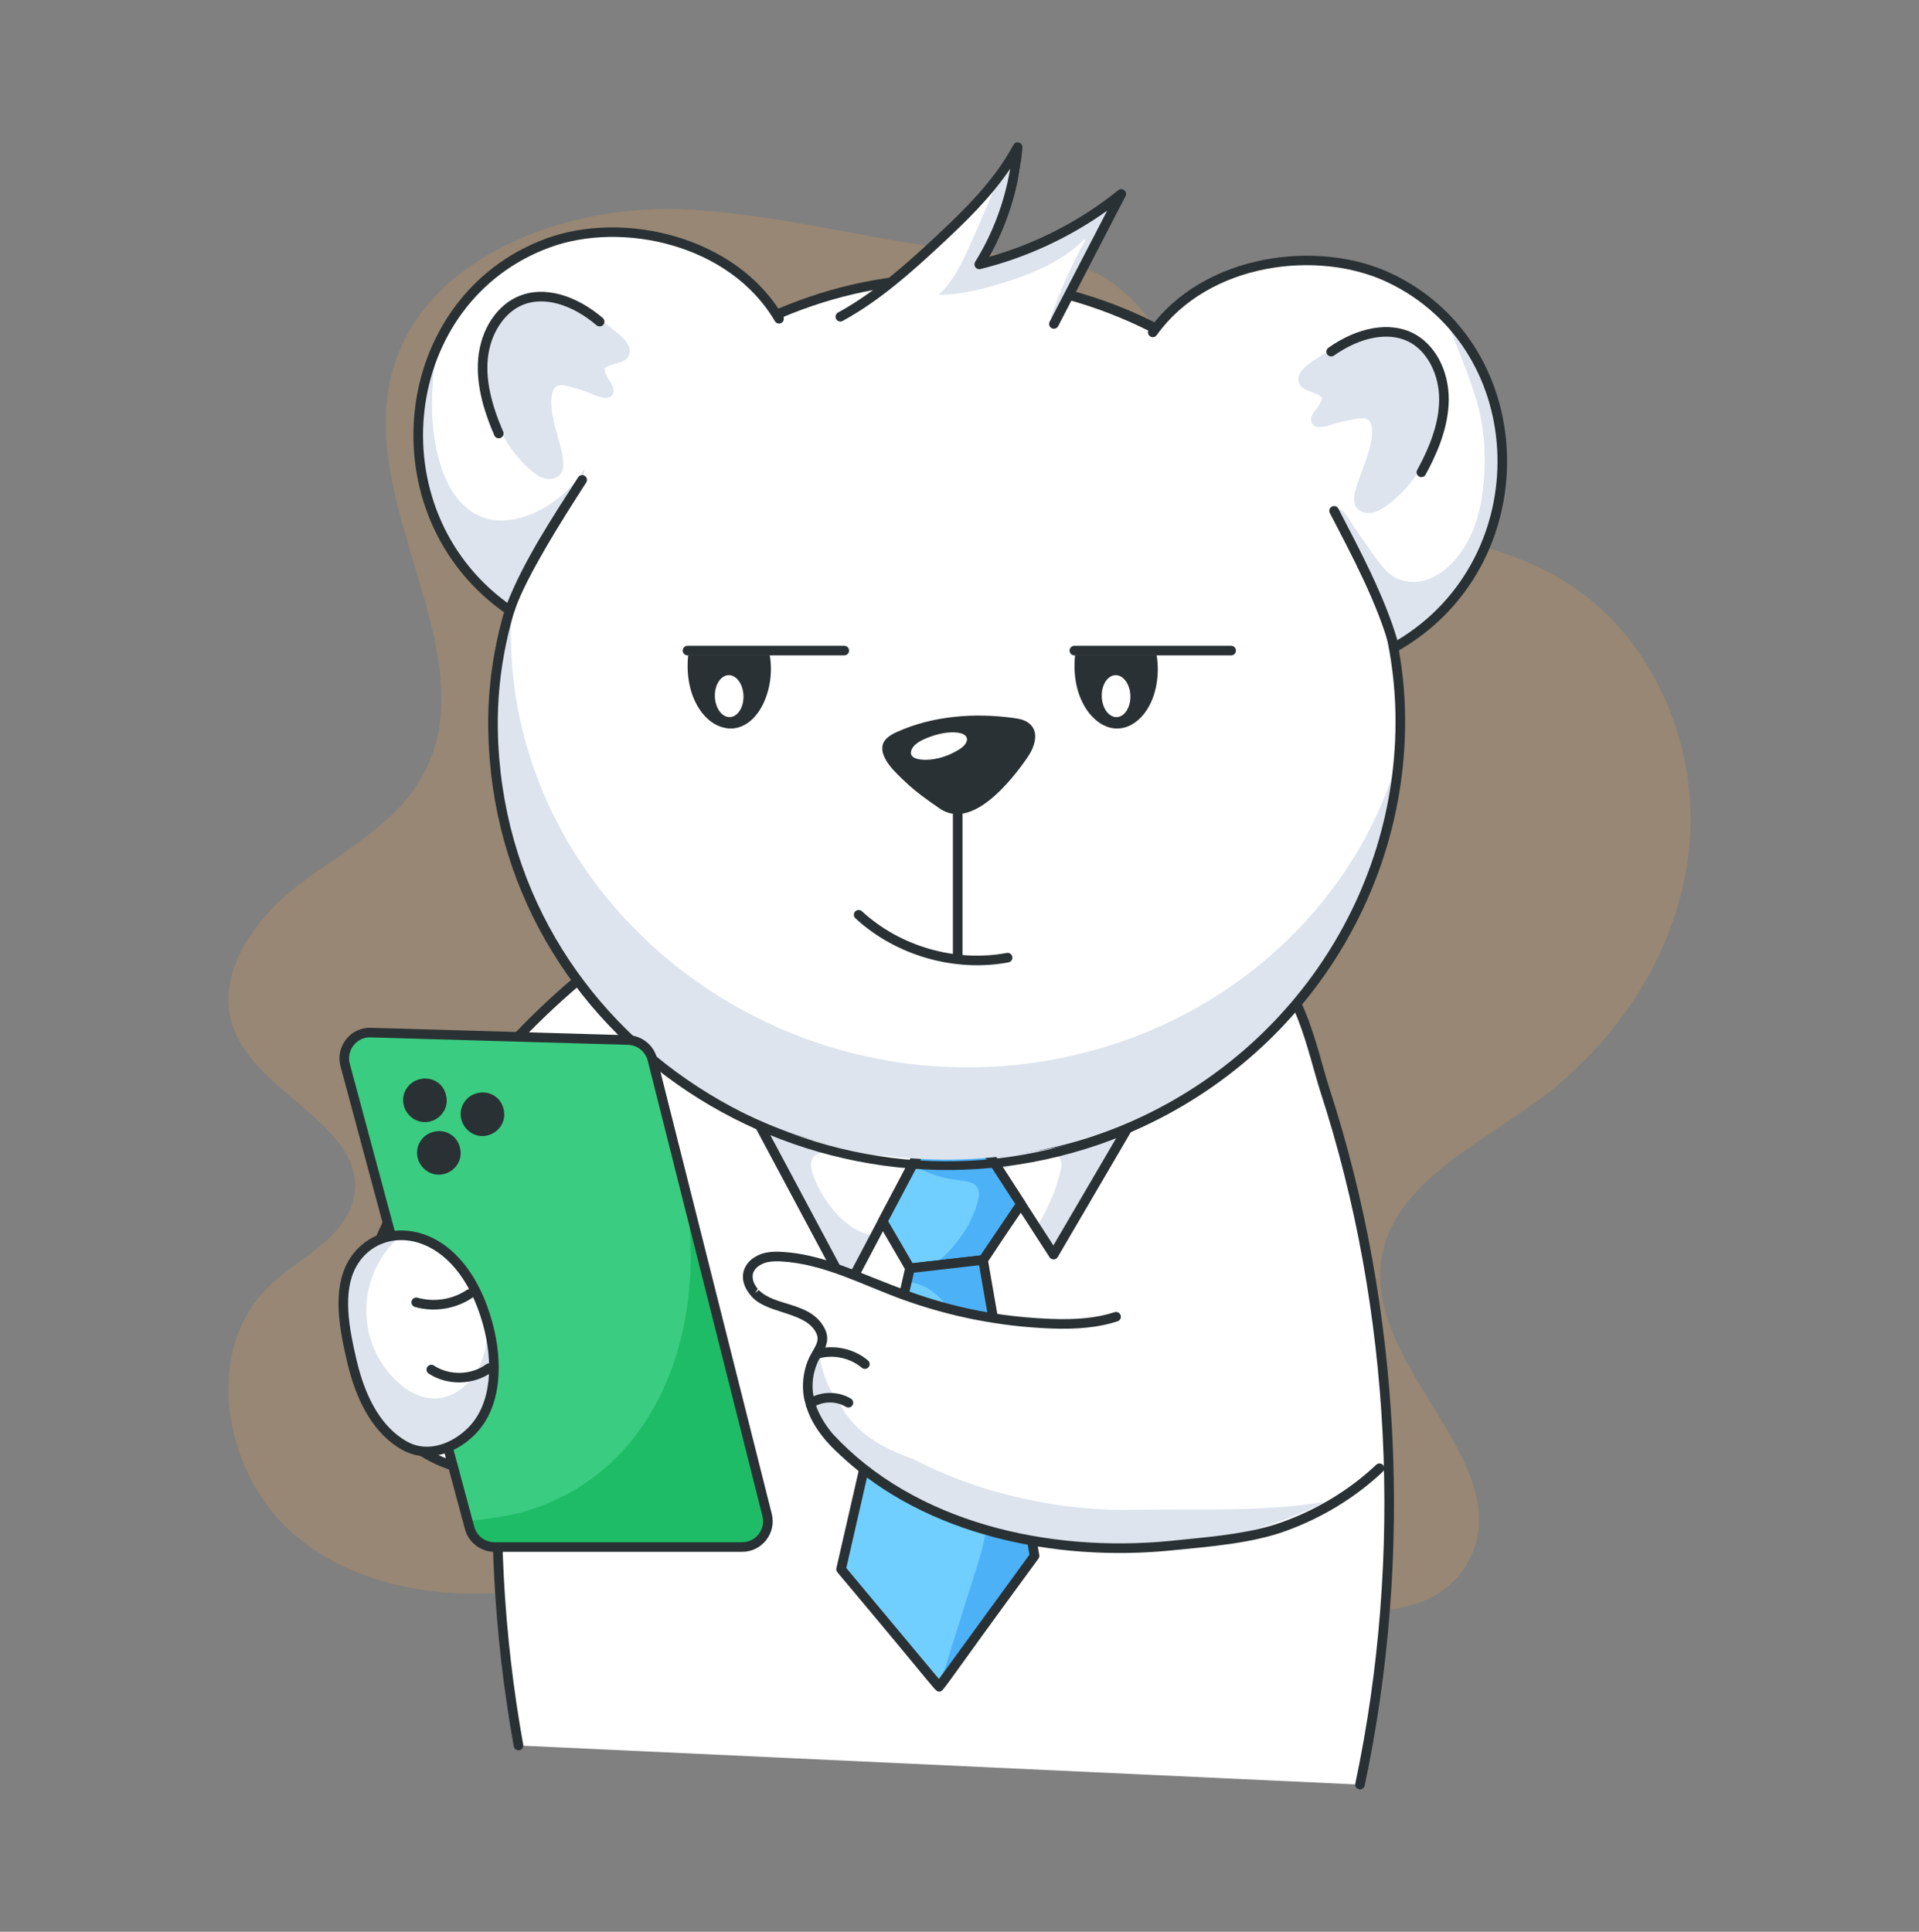
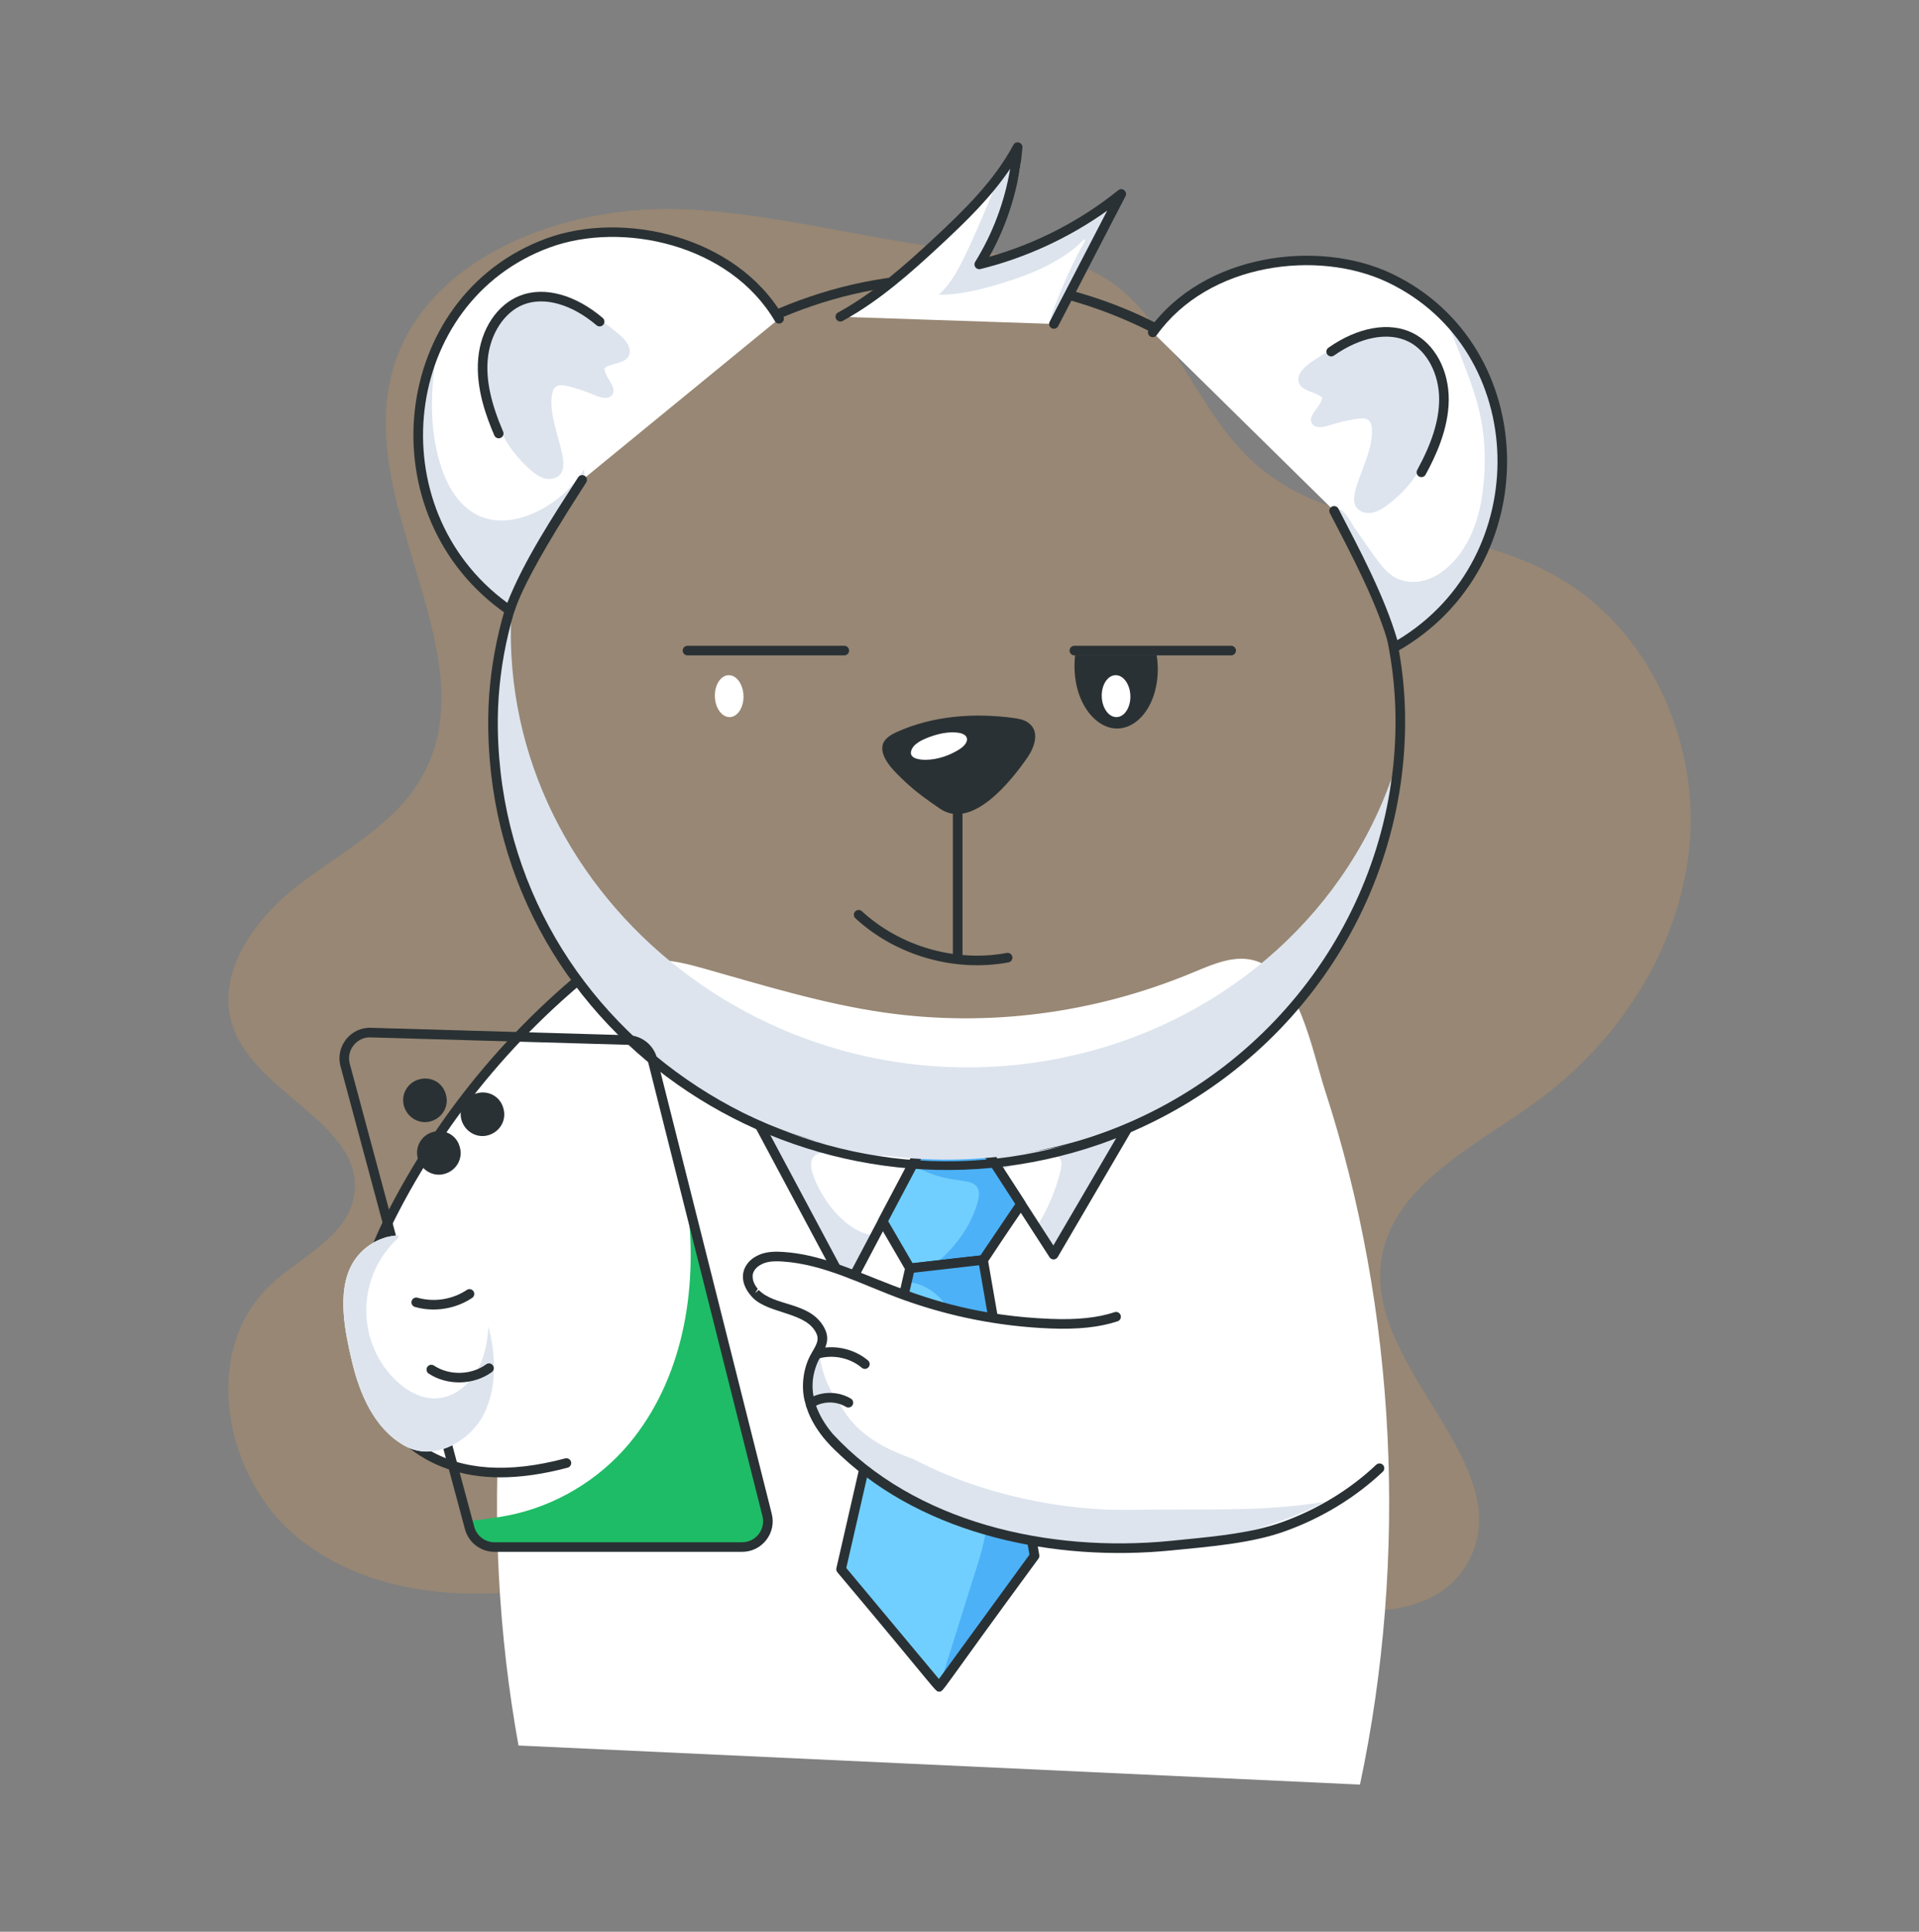
<svg xmlns="http://www.w3.org/2000/svg" width="150" height="151" viewBox="0 0 150 151" fill="none">
  <rect x="0" y="0" width="150" height="151" fill="#808080" stroke="none" />
  <g opacity="0.2">
    <path d="M53.818 16.374C44.041 15.844 32.515 20.252 30.473 29.828C28.261 40.195 38.216 51.591 32.943 60.787C30.792 64.54 26.665 66.599 23.244 69.246C19.823 71.892 16.779 76.196 18.209 80.278C20.082 85.626 28.731 88.033 27.644 93.595C27.024 96.766 23.463 98.244 21.114 100.462C15.617 105.655 17.497 115.634 23.431 120.322C29.365 125.009 37.736 125.333 45.105 123.634C52.473 121.934 59.313 118.482 66.535 116.24C73.757 113.998 81.863 113.052 88.687 116.311C93.251 118.49 96.839 122.363 101.4 124.549C105.961 126.734 112.534 126.452 114.841 121.951C118.66 114.503 107.028 107.131 107.935 98.81C108.583 92.862 115.031 89.744 119.896 86.261C126.513 81.524 131.369 74.082 132.074 65.975C132.779 57.869 128.932 49.298 121.904 45.197C116.184 41.859 109.425 41.696 103.353 39.352C95.694 36.395 94.639 31.142 90.033 25.193C86.351 20.438 83.24 20.195 77.666 19.804C69.629 19.24 61.866 16.81 53.818 16.374Z" fill="#F3A445" />
  </g>
  <path d="M106.303 139.498C110.086 121.681 109.156 102.424 103.59 85.295C102.517 81.961 101.513 76.237 98.221 75.131C96.576 74.578 94.85 75.352 93.237 76.023C85.518 79.236 77.188 80.311 69.076 79.142C64.285 78.452 59.598 76.996 54.901 75.673C52.611 75.028 49.992 74.484 48.081 76.128C46.178 77.764 44.982 81.834 44.147 84.388C38.642 100.776 37.407 119.177 40.529 136.442" fill="white" />
-   <path d="M106.225 139.865C106.023 139.822 105.893 139.622 105.936 139.419C109.72 121.6 108.76 102.418 103.233 85.41C102.183 82.144 101.182 76.521 98.102 75.486C96.576 74.973 94.894 75.736 93.381 76.37C85.611 79.603 77.191 80.689 69.022 79.513C64.905 78.919 60.811 77.749 56.852 76.618C54.121 75.915 50.655 74.406 48.325 76.412C46.498 77.983 45.291 82.066 44.503 84.503C39.06 100.709 37.78 119.13 40.898 136.375C40.935 136.578 40.8 136.774 40.596 136.811C40.389 136.844 40.197 136.712 40.16 136.508C37.019 119.142 38.309 100.589 43.791 84.268C44.626 81.684 45.852 77.549 47.836 75.843C49.799 74.155 52.441 74.591 55.002 75.311C59.774 76.674 64.563 78.113 69.13 78.771C77.162 79.929 85.449 78.859 93.092 75.676L93.29 75.594C94.856 74.942 96.631 74.2 98.34 74.775C101.861 75.958 102.866 81.84 103.947 85.179C109.513 102.31 110.481 121.628 106.67 139.576C106.629 139.764 106.447 139.906 106.225 139.865Z" fill="#2A3134" />
  <path d="M49.135 73.577C41.504 78.967 35.182 86.198 30.859 94.481C28.974 98.092 27.435 102.19 28.289 106.173C29.144 110.156 32.673 117.455 44.275 114.362" fill="white" />
  <path d="M39.101 115.482C33.096 115.482 29.123 111.844 27.923 106.252C26.974 101.835 28.955 97.32 30.527 94.308C34.877 85.972 41.236 78.698 48.918 73.271C49.088 73.153 49.322 73.194 49.441 73.361C49.56 73.531 49.52 73.764 49.351 73.884C41.766 79.241 35.487 86.424 31.192 94.656C29.674 97.565 27.759 101.915 28.656 106.094C29.05 107.929 30.188 111.299 33.389 113.26C36.119 114.932 39.749 115.182 44.178 114C44.375 113.948 44.583 114.066 44.636 114.266C44.69 114.466 44.571 114.671 44.371 114.725C42.477 115.23 40.718 115.482 39.101 115.482Z" fill="#2A3134" />
-   <path d="M109.453 55.83C109.703 70.698 100.264 84.011 85.876 89.079C63.282 96.926 38.939 80.906 38.537 57.022C38.16 34.586 63.159 14.266 87.857 24.511C100.17 29.619 109.226 42.351 109.453 55.83Z" fill="white" />
  <path d="M88.428 87.691L82.353 98.072C82.288 97.971 79.639 93.847 79.808 94.11C79.743 94.01 76.996 89.779 77.172 90.049C80.478 89.835 84.524 89.06 88.428 87.691Z" fill="white" />
  <path d="M88.429 87.691L82.353 98.072L81.002 95.964C81.868 94.584 82.523 93.065 82.9 91.51C82.995 91.104 83.037 90.581 82.68 90.403C82.536 90.338 82.337 90.361 82.152 90.395C80.79 90.619 79.44 90.99 78.116 91.495L77.172 90.049C80.478 89.835 84.524 89.06 88.429 87.691Z" fill="#DDE4EE" />
  <path d="M82.353 98.447C82.225 98.447 82.106 98.383 82.037 98.274L76.858 90.255C76.702 90.017 76.858 89.695 77.147 89.676C80.447 89.459 84.419 88.7 88.305 87.338C88.631 87.222 88.93 87.58 88.752 87.881L82.677 98.262C82.611 98.374 82.491 98.444 82.36 98.447C82.358 98.447 82.355 98.447 82.353 98.447ZM77.83 90.372L82.338 97.354L87.598 88.368C84.168 89.484 81.018 90.076 77.83 90.372Z" fill="#2A3134" />
  <path d="M71.846 90.083C71.793 90.183 68.176 97.013 68.406 96.58L66.205 100.755L58.91 87.1C59.236 87.255 59.783 87.452 59.82 87.487C60.262 87.641 61.422 88.126 63.118 88.61C65.357 89.249 68.033 89.826 70.935 90.023C70.987 90.045 71.053 90.037 71.106 90.031C71.357 90.057 71.595 90.071 71.846 90.083Z" fill="white" />
  <path d="M63.612 90.407C63.293 90.757 63.383 91.292 63.513 91.713C64.2 93.809 66.188 96.416 68.406 96.58L66.205 100.755L58.91 87.1C59.236 87.255 59.783 87.452 59.82 87.487C60.262 87.641 61.422 88.126 63.118 88.61C65.7 89.347 67.516 89.657 69.587 89.891L69.48 90.23C67.998 90.603 66.452 90.602 65.04 90.245C64.565 90.122 63.984 89.997 63.612 90.407Z" fill="#DDE4EE" />
  <path d="M66.211 101.131C66.073 101.131 65.945 101.054 65.88 100.932L58.585 87.276C58.416 86.96 58.75 86.605 59.077 86.76C59.483 86.956 60.605 87.385 61.064 87.545C63.097 88.365 66.967 89.339 70.96 89.652C71.061 89.631 70.772 89.655 71.86 89.712C72.133 89.724 72.301 90.019 72.173 90.26L66.542 100.93C66.478 101.053 66.349 101.131 66.211 101.131C66.211 101.131 66.21 101.131 66.211 101.131ZM59.745 87.856L66.208 99.956L71.238 90.424C71.184 90.42 71.13 90.416 71.075 90.41C71.045 90.42 70.944 90.414 70.847 90.391C68.186 90.194 65.623 89.725 63.009 88.971C61.177 88.429 59.963 87.933 59.745 87.856Z" fill="#2A3134" />
  <path d="M79.808 94.11L76.841 98.495L71.129 99.145L68.993 95.463C69.047 95.36 72.032 89.733 71.846 90.083C73.649 90.199 75.341 90.19 77.172 90.049L79.808 94.11Z" fill="#71CFFF" />
  <path d="M79.808 94.11L76.841 98.495L72.927 98.94C74.532 97.681 75.862 95.949 76.413 93.992C76.507 93.64 76.588 93.236 76.444 92.925C75.978 91.871 74.176 92.767 71.339 91.04L71.846 90.083C73.648 90.199 75.341 90.19 77.172 90.049L79.808 94.11Z" fill="#4CB1F7" />
  <path d="M70.811 99.333L68.672 95.658C68.607 95.547 68.604 95.409 68.665 95.295L71.51 89.911C71.579 89.78 71.707 89.689 71.866 89.712C74.675 89.893 76.634 89.693 77.151 89.677C77.301 89.668 77.415 89.734 77.488 89.847L80.12 93.913C80.202 94.04 80.2 94.202 80.116 94.327C76.972 98.892 77.199 98.831 76.889 98.867L71.177 99.517C71.008 99.529 70.88 99.451 70.811 99.333ZM69.425 95.461L71.335 98.744L76.632 98.14L79.356 94.112L76.977 90.437C76.616 90.449 74.724 90.633 72.06 90.474L69.425 95.461Z" fill="#2A3134" />
  <path d="M80.866 121.613C80.782 121.716 77.139 126.206 77.37 125.922L73.411 131.853L65.744 122.666C66.297 120.249 64.126 129.738 71.129 99.132L76.841 98.481L80.866 121.613Z" fill="#71CFFF" />
  <path d="M80.866 121.613L77.437 125.846L73.411 131.853C73.411 131.853 76.02 123.527 76.49 122.043C78.18 116.74 77.031 111.284 75.68 106.245C75.33 104.922 74.953 103.575 74.245 102.443C73.537 101.324 72.457 100.398 71.124 100.236L70.873 100.251L71.129 99.132L76.841 98.481L80.866 121.613Z" fill="#4CB1F7" />
  <path d="M73.411 132.228C73.077 132.228 73.511 132.478 65.455 122.904C65.38 122.814 65.352 122.694 65.377 122.579L70.763 99.054C70.798 98.899 70.928 98.783 71.086 98.765L76.798 98.115C77.001 98.109 77.176 98.227 77.21 98.423L81.235 121.554C81.252 121.655 81.228 121.757 81.169 121.839C73.322 132.52 73.772 132.216 73.423 132.228C73.419 132.228 73.415 132.228 73.411 132.228ZM66.15 122.566L73.391 131.243L80.469 121.526L76.532 98.9L71.435 99.481L66.15 122.566Z" fill="#2A3134" />
  <path d="M108.732 61.215C106.995 75.731 95.748 86.911 81.568 89.855C81.404 89.891 81.24 89.928 81.07 89.957L81.062 89.963C54.553 95.064 31.399 70.697 40.12 45.972C37.665 68.578 59.185 87.281 82.692 82.758L82.7 82.752C82.871 82.723 83.034 82.686 83.198 82.649C95.053 80.188 104.859 71.969 108.768 60.853C108.761 60.972 108.746 61.097 108.732 61.215Z" fill="#DDE4EE" />
  <path d="M74.859 75.317C74.652 75.317 74.484 75.149 74.484 74.942V61.852C74.484 61.645 74.652 61.477 74.859 61.477C75.066 61.477 75.234 61.645 75.234 61.852V74.942C75.234 75.149 75.066 75.317 74.859 75.317Z" fill="#2A3134" />
  <path d="M68.981 58.293C69.062 57.842 69.462 57.508 70.087 57.225C72.92 55.943 76.165 55.708 79.219 56.123C79.607 56.176 80.007 56.245 80.332 56.463C81.323 57.126 80.871 58.392 80.329 59.182C79.092 60.987 75.992 64.928 73.472 63.211C72.518 62.562 71.572 61.888 70.735 61.091C70.078 60.465 68.797 59.322 68.981 58.293Z" fill="#2A3134" />
  <path d="M74.906 57.276C75.819 57.408 75.774 58.069 75.009 58.56C74.24 59.052 73.303 59.379 72.385 59.392C71.975 59.398 71.052 59.333 71.221 58.704C71.373 58.134 72.115 57.814 72.609 57.627C73.315 57.36 74.152 57.167 74.906 57.276Z" fill="white" />
  <path d="M38.163 57.028C37.849 38.367 54.865 21.717 73.41 21.405C78.401 21.345 83.446 22.276 88.001 24.165C100.627 29.403 109.603 42.421 109.828 55.824C110.076 70.64 100.681 84.28 86.001 89.433C63.449 97.268 38.574 81.479 38.163 57.028ZM73.423 22.155C55.256 22.461 38.606 38.8 38.913 57.016C39.319 81.238 64.434 96.798 86.229 88.548C100.142 83.481 109.322 70.337 109.078 55.836C108.785 38.405 93.827 21.854 73.423 22.155Z" fill="#2A3134" />
  <path d="M109.795 50.121H109.785C109.629 50.238 109.473 50.335 109.308 50.413C109.21 50.481 109.103 50.549 108.996 50.608C108.85 50.072 108.684 49.527 108.489 48.971C108.489 48.952 108.48 48.942 108.48 48.932C107.476 46.056 105.759 42.819 105.177 41.655C105.167 41.646 105.158 41.626 105.148 41.616C104.758 40.82 104.542 40.454 104.281 39.931L90.107 25.981C94.67 19.61 106.217 17.819 113 24.871C120.093 32.175 118.476 44.645 109.795 50.121Z" fill="white" />
  <path d="M109.795 50.121H109.785C109.472 50.287 109.245 50.472 108.996 50.608C109.074 50.569 108.587 49.245 108.489 48.972C108.489 48.952 108.48 48.943 108.48 48.933C107.468 46.034 105.244 41.712 105.148 41.617C104.93 41.236 104.13 39.986 104.534 39.824C105.002 39.62 105.674 40.955 105.849 41.218C107.563 43.624 108.235 44.925 109.483 45.328C111.324 45.932 113.019 44.754 114.081 43.331C115.318 41.675 115.815 39.639 115.981 37.613C116.312 33.577 115.486 31.183 114.295 28.125C113.876 27.034 113.438 25.943 113 24.871C120.093 32.176 118.476 44.645 109.795 50.121Z" fill="#DDE4EE" />
  <path d="M108.633 50.706C107.694 47.205 105.642 43.366 103.948 40.104C103.852 39.92 103.924 39.694 104.108 39.599C104.294 39.505 104.519 39.575 104.614 39.759C106.277 42.961 108.224 46.616 109.226 50.041C119.98 43.589 119.588 27.355 108.455 22.063C103.02 19.482 94.474 20.529 90.412 26.2C90.292 26.368 90.057 26.408 89.888 26.286C89.72 26.166 89.681 25.931 89.802 25.762C94.081 19.79 103.068 18.676 108.777 21.386C120.577 26.996 120.906 44.34 109.179 50.935C108.961 51.056 108.697 50.938 108.633 50.706Z" fill="#2A3134" />
  <path d="M108.474 39.458C108.08 39.754 107.647 40.027 107.168 40.093C106.689 40.159 106.155 39.967 105.947 39.527C105.38 38.328 107.403 35.633 107.236 33.506C107.18 32.802 106.842 32.627 106.123 32.732C105.376 32.841 104.636 33.014 103.913 33.247C103.428 33.403 102.775 33.526 102.539 33.076C102.198 32.425 103.269 31.825 103.346 31.078C102.795 30.573 101.753 30.62 101.525 29.893C101.328 29.265 101.947 28.679 102.495 28.306C103.67 27.507 104.894 26.743 106.242 26.357C107.59 25.97 109.094 26 110.267 26.727C111.5 27.492 112.86 29.394 112.92 30.938C112.983 32.563 111.93 34.204 111.417 35.697C110.91 37.173 109.702 38.536 108.474 39.458Z" fill="#DDE4EE" />
  <path d="M110.925 37.25C110.744 37.152 110.676 36.924 110.776 36.742C111.935 34.611 112.481 32.867 112.492 31.253C112.506 29.244 111.538 27.412 110.083 26.697C108.516 25.925 106.344 26.336 104.269 27.794C104.102 27.912 103.867 27.873 103.746 27.703C103.627 27.534 103.668 27.3 103.837 27.181C106.14 25.561 108.599 25.131 110.414 26.023C112.149 26.876 113.259 28.932 113.242 31.259C113.226 33.547 112.203 35.689 111.434 37.101C111.337 37.282 111.109 37.35 110.925 37.25Z" fill="#2A3134" />
  <path d="M60.892 24.92C54.757 29.944 51.742 32.413 45.51 37.516C43.523 40.614 41.097 44.257 39.831 47.706C33.001 42.998 30.898 34.069 34.219 26.956C34.219 26.946 34.229 26.946 34.229 26.946C35.924 23.352 38.915 20.429 42.851 18.987C48.851 16.786 57.356 18.87 60.892 24.92Z" fill="white" />
  <path d="M45.666 36.659C45.656 36.912 45.637 37.175 45.617 37.428L45.51 37.516C43.523 40.614 41.097 44.257 39.831 47.706C33.001 42.998 30.898 34.069 34.219 26.956C33.674 30.073 33.489 33.269 34.414 36.279C35.534 39.938 38.067 41.642 41.633 40.146C43.289 39.435 44.721 38.198 45.666 36.659Z" fill="#DDE4EE" />
  <path d="M39.619 48.017C28.548 40.388 30.444 23.129 42.723 18.634C48.662 16.461 57.511 18.392 61.219 24.729C61.324 24.907 61.264 25.137 61.085 25.241C60.905 25.346 60.676 25.285 60.572 25.107C57.052 19.093 48.635 17.268 42.981 19.339C31.402 23.576 29.541 39.726 39.654 47.122C40.959 43.805 43.233 40.355 45.191 37.31C45.303 37.136 45.533 37.086 45.709 37.197C45.884 37.309 45.934 37.541 45.822 37.715L45.39 38.387C39.479 47.576 40.533 47.879 39.946 48.065C39.831 48.101 39.712 48.08 39.619 48.017Z" fill="#2A3134" />
  <path d="M41.371 36.654C41.737 36.985 42.143 37.297 42.614 37.407C43.084 37.516 43.634 37.373 43.881 36.955C44.556 35.813 42.788 32.944 43.15 30.841C43.27 30.145 43.623 30.002 44.329 30.172C45.062 30.35 45.783 30.589 46.482 30.888C46.951 31.088 47.59 31.27 47.866 30.843C48.266 30.227 47.255 29.531 47.246 28.78C47.84 28.328 48.874 28.47 49.168 27.767C49.422 27.16 48.859 26.519 48.347 26.098C47.251 25.194 46.102 24.321 44.795 23.813C43.488 23.304 41.988 23.196 40.753 23.813C39.455 24.461 37.926 26.231 37.725 27.763C37.514 29.375 38.412 31.105 38.785 32.639C39.155 34.156 40.233 35.623 41.371 36.654Z" fill="#DDE4EE" />
  <path d="M38.639 34.036C38.004 32.559 37.181 30.333 37.376 28.053C37.572 25.733 38.866 23.789 40.672 23.099C42.562 22.376 44.97 23.032 47.114 24.854C47.272 24.989 47.291 25.226 47.157 25.384C47.023 25.542 46.786 25.561 46.629 25.427C44.697 23.784 42.571 23.176 40.939 23.8C39.425 24.379 38.293 26.113 38.123 28.116C37.986 29.724 38.369 31.511 39.328 33.739C39.41 33.93 39.322 34.15 39.132 34.232C38.941 34.313 38.721 34.226 38.639 34.036Z" fill="#2A3134" />
  <path d="M87.646 15.157C85.954 18.429 84.251 21.702 82.571 24.972C82.504 25.091 82.437 25.21 82.382 25.328C82.281 25.323 81.647 25.297 81.748 25.302L65.691 24.762C68.491 23.228 70.919 21.07 73.259 18.889C75.548 16.769 78.044 14.327 79.546 11.498C79.292 14.736 78.252 17.91 76.543 20.663C80.588 19.669 84.402 17.776 87.646 15.157Z" fill="white" />
  <path d="M77.474 15.323C76.819 16.897 76.163 18.473 75.421 20.008C74.887 21.113 74.291 22.221 73.377 23.04C74.861 23.057 76.325 22.712 77.752 22.302C79.698 21.744 81.643 21.043 83.325 19.893C84.478 19.105 84.461 18.856 84.808 18.692C84.863 18.862 84.627 19.146 84.55 19.291C83.602 21.076 82.768 22.965 82.072 24.942C83.742 22.831 84.93 20.481 87.983 14.95C87.974 14.968 87.708 15.014 87.668 15.032C87.356 15.167 87.063 15.47 86.76 15.637C83.903 17.209 80.999 19.553 77.039 20.264C78.081 17.452 78.328 18.733 79.523 14.132C79.674 13.549 79.814 12.951 79.766 12.35C79.758 12.24 79.706 12.185 79.609 12.258C78.546 13.055 78.294 12.922 78.162 13.311C77.933 13.986 77.751 14.659 77.474 15.323Z" fill="#DDE4EE" />
  <path d="M82.206 25.657C82.022 25.561 81.95 25.336 82.045 25.151L86.544 16.468C83.57 18.591 80.175 20.159 76.633 21.033C76.292 21.107 76.053 20.748 76.225 20.471C77.6 18.254 78.531 15.765 78.96 13.191C77.468 15.41 75.534 17.291 73.517 19.167C71.224 21.299 68.745 23.514 65.865 25.088C65.683 25.188 65.456 25.121 65.356 24.938C65.257 24.757 65.324 24.529 65.505 24.429C68.309 22.898 70.748 20.718 73.006 18.618C75.417 16.375 77.706 14.129 79.214 11.324C79.406 10.968 79.95 11.129 79.918 11.531C79.684 14.522 78.793 17.457 77.329 20.073C80.986 19.043 84.454 17.255 87.408 14.87C87.721 14.616 88.163 14.975 87.976 15.335L82.711 25.497C82.617 25.677 82.394 25.753 82.206 25.657Z" fill="#2A3134" />
  <path d="M65.994 51.23H53.739C53.532 51.23 53.364 51.062 53.364 50.855C53.364 50.648 53.532 50.48 53.739 50.48H65.994C66.201 50.48 66.369 50.648 66.369 50.855C66.369 51.062 66.201 51.23 65.994 51.23Z" fill="#2A3134" />
-   <path d="M56.965 56.945C56.103 56.859 55.443 56.42 54.897 55.746C54.107 54.743 53.585 53.182 53.794 51.197H60.163C60.65 53.829 59.273 57.07 56.965 56.945Z" fill="#2A3134" />
  <path d="M58.116 54.475C58.109 55.379 57.6 56.086 56.985 56.054C56.366 56.021 55.87 55.261 55.877 54.357C55.884 53.453 56.392 52.746 57.011 52.778C57.627 52.811 58.123 53.571 58.116 54.475Z" fill="white" />
  <path d="M96.234 51.23H83.98C83.773 51.23 83.605 51.062 83.605 50.855C83.605 50.648 83.773 50.48 83.98 50.48H96.234C96.441 50.48 96.609 50.648 96.609 50.855C96.609 51.062 96.441 51.23 96.234 51.23Z" fill="#2A3134" />
  <path d="M90.5 52.355C90.458 56.336 87.304 58.422 85.138 55.746C84.348 54.743 83.826 53.182 84.035 51.197H90.403C90.472 51.569 90.5 51.955 90.5 52.355Z" fill="#2A3134" />
  <path d="M88.357 54.475C88.349 55.379 87.841 56.086 87.226 56.054C86.607 56.021 86.111 55.261 86.118 54.357C86.125 53.453 86.633 52.746 87.252 52.778C87.867 52.811 88.364 53.572 88.357 54.475Z" fill="white" />
  <path d="M107.829 114.768C103.279 117.245 99.411 120.878 94.231 120.893C89.042 120.921 83.569 121.079 78.509 119.984C75.442 119.316 72.668 117.497 69.868 116.101C66.483 114.413 61.621 110.674 63.595 106.286C64.047 105.347 64.637 104.81 64.019 103.828C63.069 102.276 60.857 102.431 59.406 101.418C58.161 100.512 58.099 98.977 59.526 98.402C59.557 98.385 59.603 98.388 59.634 98.371C60.124 98.194 60.66 98.212 61.175 98.233C66.776 98.515 68.751 101.817 76.76 103.216C82.117 104.133 87.474 103.988 90.785 100.464C92.123 99.04 92.191 92.228 92.496 91.932L105.933 112.028L106.923 113.643L107.829 114.768Z" fill="white" />
  <path d="M63.339 109.688C63.125 108.995 63.097 108.208 63.176 107.755C63.302 106.598 63.838 105.861 64.04 105.456C64.119 106.966 64.63 108.478 65.694 109.818C66.86 112.032 69.055 113.245 71.383 114.043C76.637 116.818 83.053 118.144 88.628 118.022C93.271 117.921 98.665 118.226 103.587 117.386C99.514 119.525 94.219 120.743 90.233 120.925C86.495 120.921 82.225 120.812 78.509 119.984C78.235 119.92 77.512 119.733 77.366 119.677C74.75 118.873 72.319 117.321 69.868 116.102C68.258 115.306 66.56 114.161 65.311 112.864C64.097 111.634 63.446 110.284 63.339 109.688Z" fill="#DDE4EE" />
  <path d="M65.726 113.789C65.679 113.751 65.632 113.707 65.611 113.677C65.522 113.577 63.707 112.104 63.043 110.017C63.005 109.951 62.986 109.846 62.97 109.754C62.583 108.578 62.732 106.901 63.48 105.7C63.533 105.612 63.585 105.528 63.626 105.434C63.635 105.411 63.658 105.373 63.673 105.353C63.999 104.773 63.966 104.447 63.702 104.029C62.754 102.479 59.748 102.697 58.643 101.213C58.06 100.516 57.842 99.614 58.373 98.848C58.569 98.553 58.898 98.267 59.388 98.066C59.434 98.041 59.464 98.037 59.514 98.016C60.094 97.82 60.693 97.827 61.199 97.86C66.993 98.226 71.136 102.658 82.131 103.094C84.204 103.176 85.791 103.009 87.122 102.571C87.317 102.504 87.529 102.613 87.595 102.81C87.66 103.006 87.553 103.218 87.356 103.284C85.938 103.751 84.264 103.928 82.102 103.844C78.156 103.688 74.272 102.927 70.559 101.584C67.453 100.462 64.454 98.818 61.151 98.608C60.715 98.581 60.21 98.573 59.755 98.727L59.755 98.726C59.342 98.892 59.019 99.105 58.862 99.521C58.941 99.357 58.571 99.958 59.232 100.749L59.02 101.075L59.314 100.839C60.553 102.117 63.189 101.754 64.339 103.632C64.602 104.05 64.7 104.44 64.644 104.854C64.603 105.091 64.519 105.363 64.337 105.707L63.98 105.569L64.277 105.797C64.259 105.857 64.192 105.97 64.125 106.083C64.044 106.213 63.984 106.337 63.923 106.462C63.444 107.545 63.405 108.641 63.697 109.577C63.719 109.683 63.725 109.713 63.736 109.736C64.027 110.615 64.499 111.372 65.082 112.072C71.489 119.019 81.965 121.382 91.482 120.448L92.549 120.34C95.193 120.08 97.926 119.809 100.223 118.978C102.978 117.987 105.519 116.437 107.571 114.497C107.721 114.355 107.959 114.361 108.101 114.511C108.244 114.662 108.237 114.899 108.087 115.041C105.96 117.052 103.329 118.658 100.478 119.683C97.829 120.642 94.599 120.892 91.557 121.194C82.482 122.095 72.374 120.023 65.726 113.789Z" fill="#2A3134" />
  <path d="M66.124 109.97C65.394 109.533 64.441 109.515 63.696 109.925C63.513 110.025 63.287 109.959 63.187 109.777C63.087 109.595 63.153 109.368 63.334 109.267C64.31 108.734 65.555 108.755 66.509 109.326C66.687 109.432 66.745 109.663 66.638 109.84C66.533 110.016 66.306 110.077 66.124 109.97Z" fill="#2A3134" />
  <path d="M67.361 106.915C66.443 106.137 65.106 105.856 63.949 106.204C63.749 106.262 63.542 106.151 63.483 105.954C63.422 105.755 63.535 105.545 63.733 105.486C65.124 105.068 66.74 105.404 67.847 106.343C68.004 106.477 68.024 106.714 67.89 106.871C67.757 107.029 67.521 107.05 67.361 106.915Z" fill="#2A3134" />
-   <path d="M58.006 120.925H38.652C37.742 120.925 36.949 120.314 36.7 119.437L36.551 118.907L26.974 83.26C26.627 81.953 27.636 80.68 28.975 80.713L49.107 81.291C50 81.325 50.777 81.937 50.992 82.813C63.279 131.619 59.041 114.786 59.958 118.428C60.289 119.701 59.313 120.925 58.006 120.925Z" fill="#3ACC81" />
  <path d="M58.006 120.925H38.653C37.743 120.925 36.949 120.313 36.701 119.436L36.552 118.907C37.842 118.758 39.149 118.609 40.389 118.312C43.995 117.435 47.304 115.301 49.57 112.356C53.54 107.245 54.566 100.347 53.706 93.929C53.672 93.681 53.639 93.433 53.59 93.168L59.958 118.427C60.289 119.701 59.313 120.925 58.006 120.925Z" fill="#1EBC66" />
  <path d="M58.008 121.304H38.652C37.573 121.304 36.625 120.576 36.345 119.535L26.617 83.35C26.192 81.767 27.444 80.276 28.993 80.341L49.111 80.922C50.175 80.953 51.099 81.695 51.359 82.727L60.325 118.331C60.705 119.842 59.564 121.304 58.008 121.304ZM27.341 83.154L37.069 119.34C37.261 120.055 37.912 120.554 38.652 120.554H58.008C59.075 120.554 59.859 119.551 59.597 118.515L50.632 82.91C50.453 82.202 49.819 81.694 49.09 81.672L28.971 81.091C27.948 81.031 27.043 82.048 27.341 83.154Z" fill="#2A3134" />
  <path d="M33.651 87.654C32.752 87.906 31.826 87.345 31.573 86.446C31.32 85.52 31.882 84.593 32.78 84.368C33.707 84.116 34.634 84.649 34.858 85.576C35.111 86.474 34.578 87.401 33.651 87.654Z" fill="#2A3134" />
  <path d="M38.147 88.743C37.248 88.995 36.322 88.434 36.069 87.535C35.816 86.609 36.378 85.682 37.276 85.457C38.203 85.204 39.13 85.738 39.355 86.665C39.607 87.563 39.074 88.49 38.147 88.743Z" fill="#2A3134" />
  <path d="M34.738 91.763C33.84 92.016 32.913 91.454 32.66 90.556C32.408 89.629 32.969 88.703 33.868 88.478C34.795 88.225 35.721 88.759 35.946 89.685C36.199 90.584 35.665 91.511 34.738 91.763Z" fill="#2A3134" />
  <path d="M31.55 112.969C33.359 114.017 35.42 113.289 36.819 111.908C38.837 109.925 38.926 106.489 38.181 103.695C38.166 103.625 38.142 103.559 38.127 103.489C37.187 100.044 34.876 96.436 31.145 96.566L31.136 96.571C29.615 96.631 28.235 97.523 27.501 98.852C26.311 101.027 26.974 104.162 27.517 106.443C28.111 108.943 29.234 111.62 31.55 112.969Z" fill="white" />
  <path d="M31.55 112.968C33.359 114.017 35.42 113.289 36.819 111.907C38.837 109.924 38.926 106.489 38.181 103.695C38.117 104.645 37.972 105.571 37.624 106.449C37.026 107.93 35.709 109.234 34.118 109.31C32.875 109.368 31.701 108.675 30.826 107.788C27.766 104.698 27.923 99.642 31.176 96.728L31.145 96.565L31.136 96.57C29.615 96.631 28.235 97.522 27.501 98.852C26.311 101.027 26.974 104.161 27.517 106.442C28.111 108.943 29.234 111.619 31.55 112.968Z" fill="#DDE4EE" />
-   <path d="M31.363 113.29C29.352 112.119 27.935 109.845 27.152 106.533C26.527 103.893 25.962 100.891 27.175 98.67C29.353 94.681 36.188 94.968 38.49 103.393C39.31 106.393 39.276 110.016 37.079 112.178C35.465 113.767 33.221 114.37 31.363 113.29ZM27.833 99.03C26.748 101.017 27.289 103.856 27.881 106.361C28.616 109.465 29.914 111.578 31.74 112.642C33.502 113.669 35.435 112.745 36.553 111.643C38.537 109.69 38.513 106.322 37.767 103.59C35.688 95.981 29.735 95.549 27.833 99.03Z" fill="#2A3134" />
  <path d="M32.433 102.161C32.234 102.105 32.118 101.897 32.175 101.698C32.232 101.499 32.435 101.385 32.638 101.44C33.932 101.806 35.372 101.58 36.489 100.831C36.661 100.716 36.894 100.762 37.009 100.933C37.124 101.105 37.078 101.339 36.906 101.454C35.604 102.326 33.928 102.587 32.433 102.161Z" fill="#2A3134" />
  <path d="M33.508 107.369C33.336 107.255 33.288 107.022 33.403 106.849C33.516 106.676 33.748 106.63 33.922 106.744C35.123 107.539 36.839 107.497 38.001 106.646C38.167 106.523 38.402 106.559 38.525 106.727C38.647 106.894 38.611 107.129 38.444 107.252C37.035 108.283 34.959 108.329 33.508 107.369Z" fill="#2A3134" />
  <path d="M66.863 71.78C66.711 71.639 66.702 71.402 66.842 71.251C66.983 71.099 67.22 71.088 67.372 71.229C70.358 73.986 74.695 75.234 78.691 74.491C78.894 74.448 79.09 74.586 79.129 74.79C79.167 74.994 79.032 75.19 78.829 75.227C74.674 76.006 70.066 74.737 66.863 71.78Z" fill="#2A3134" />
</svg>